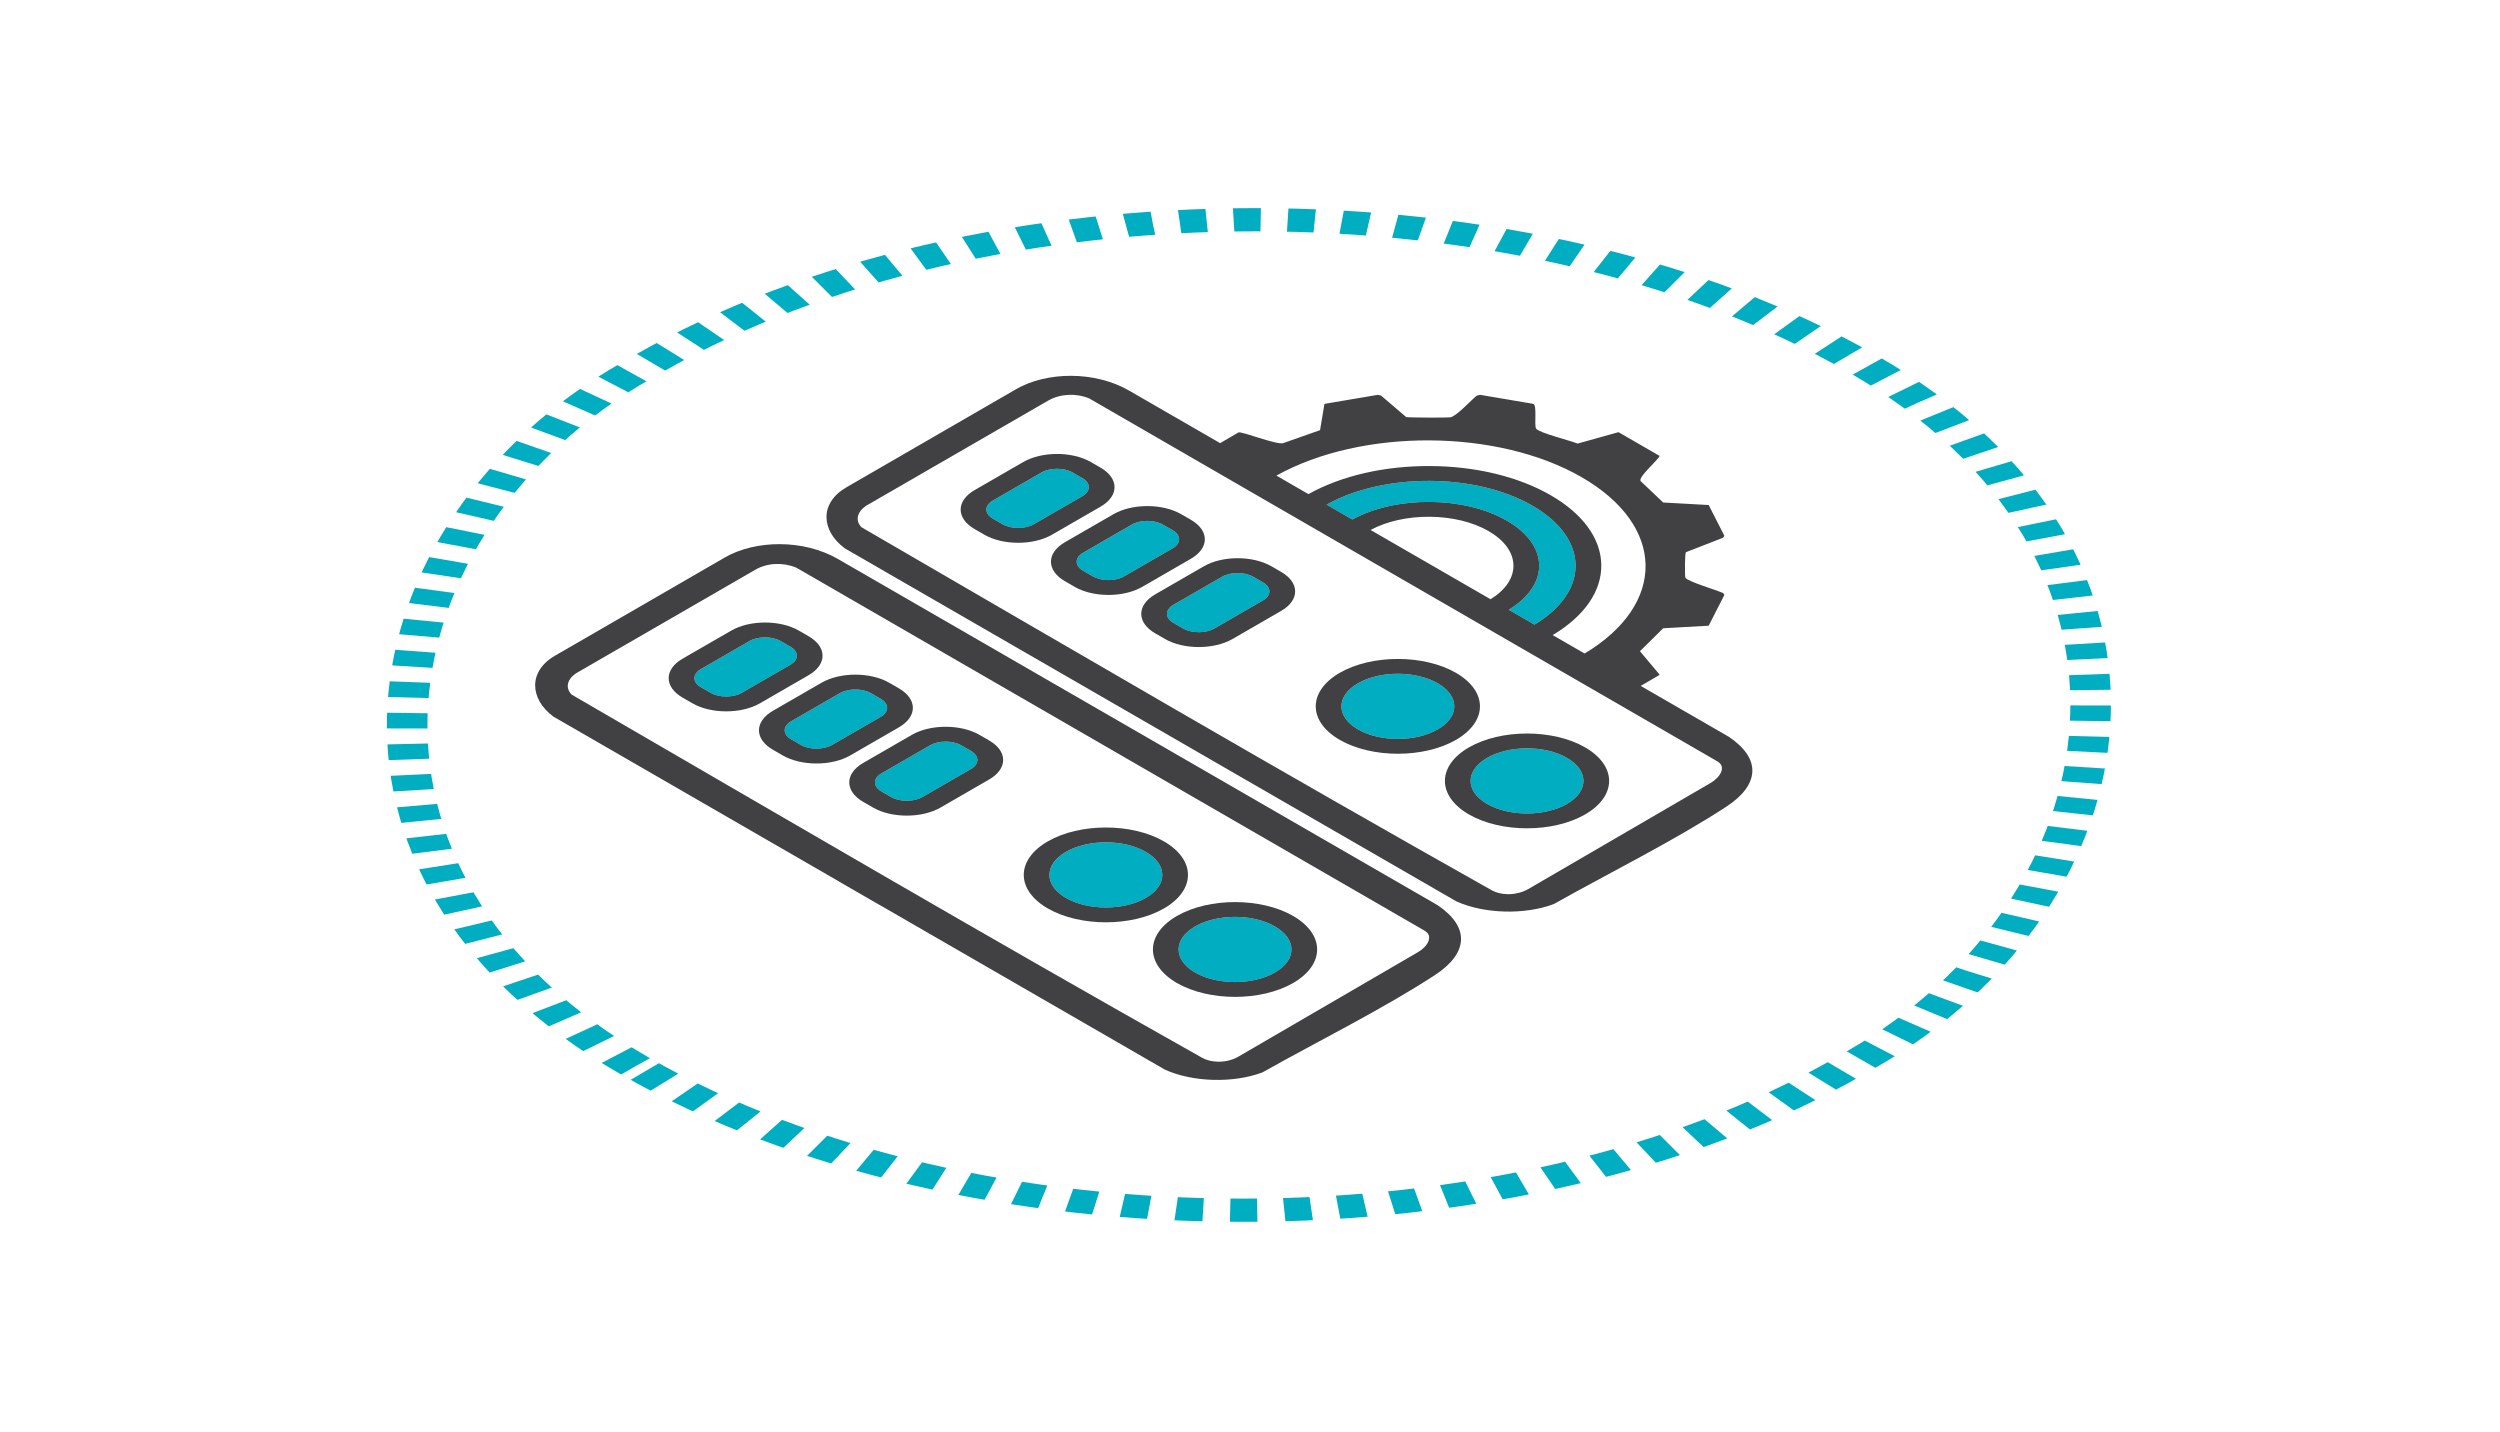
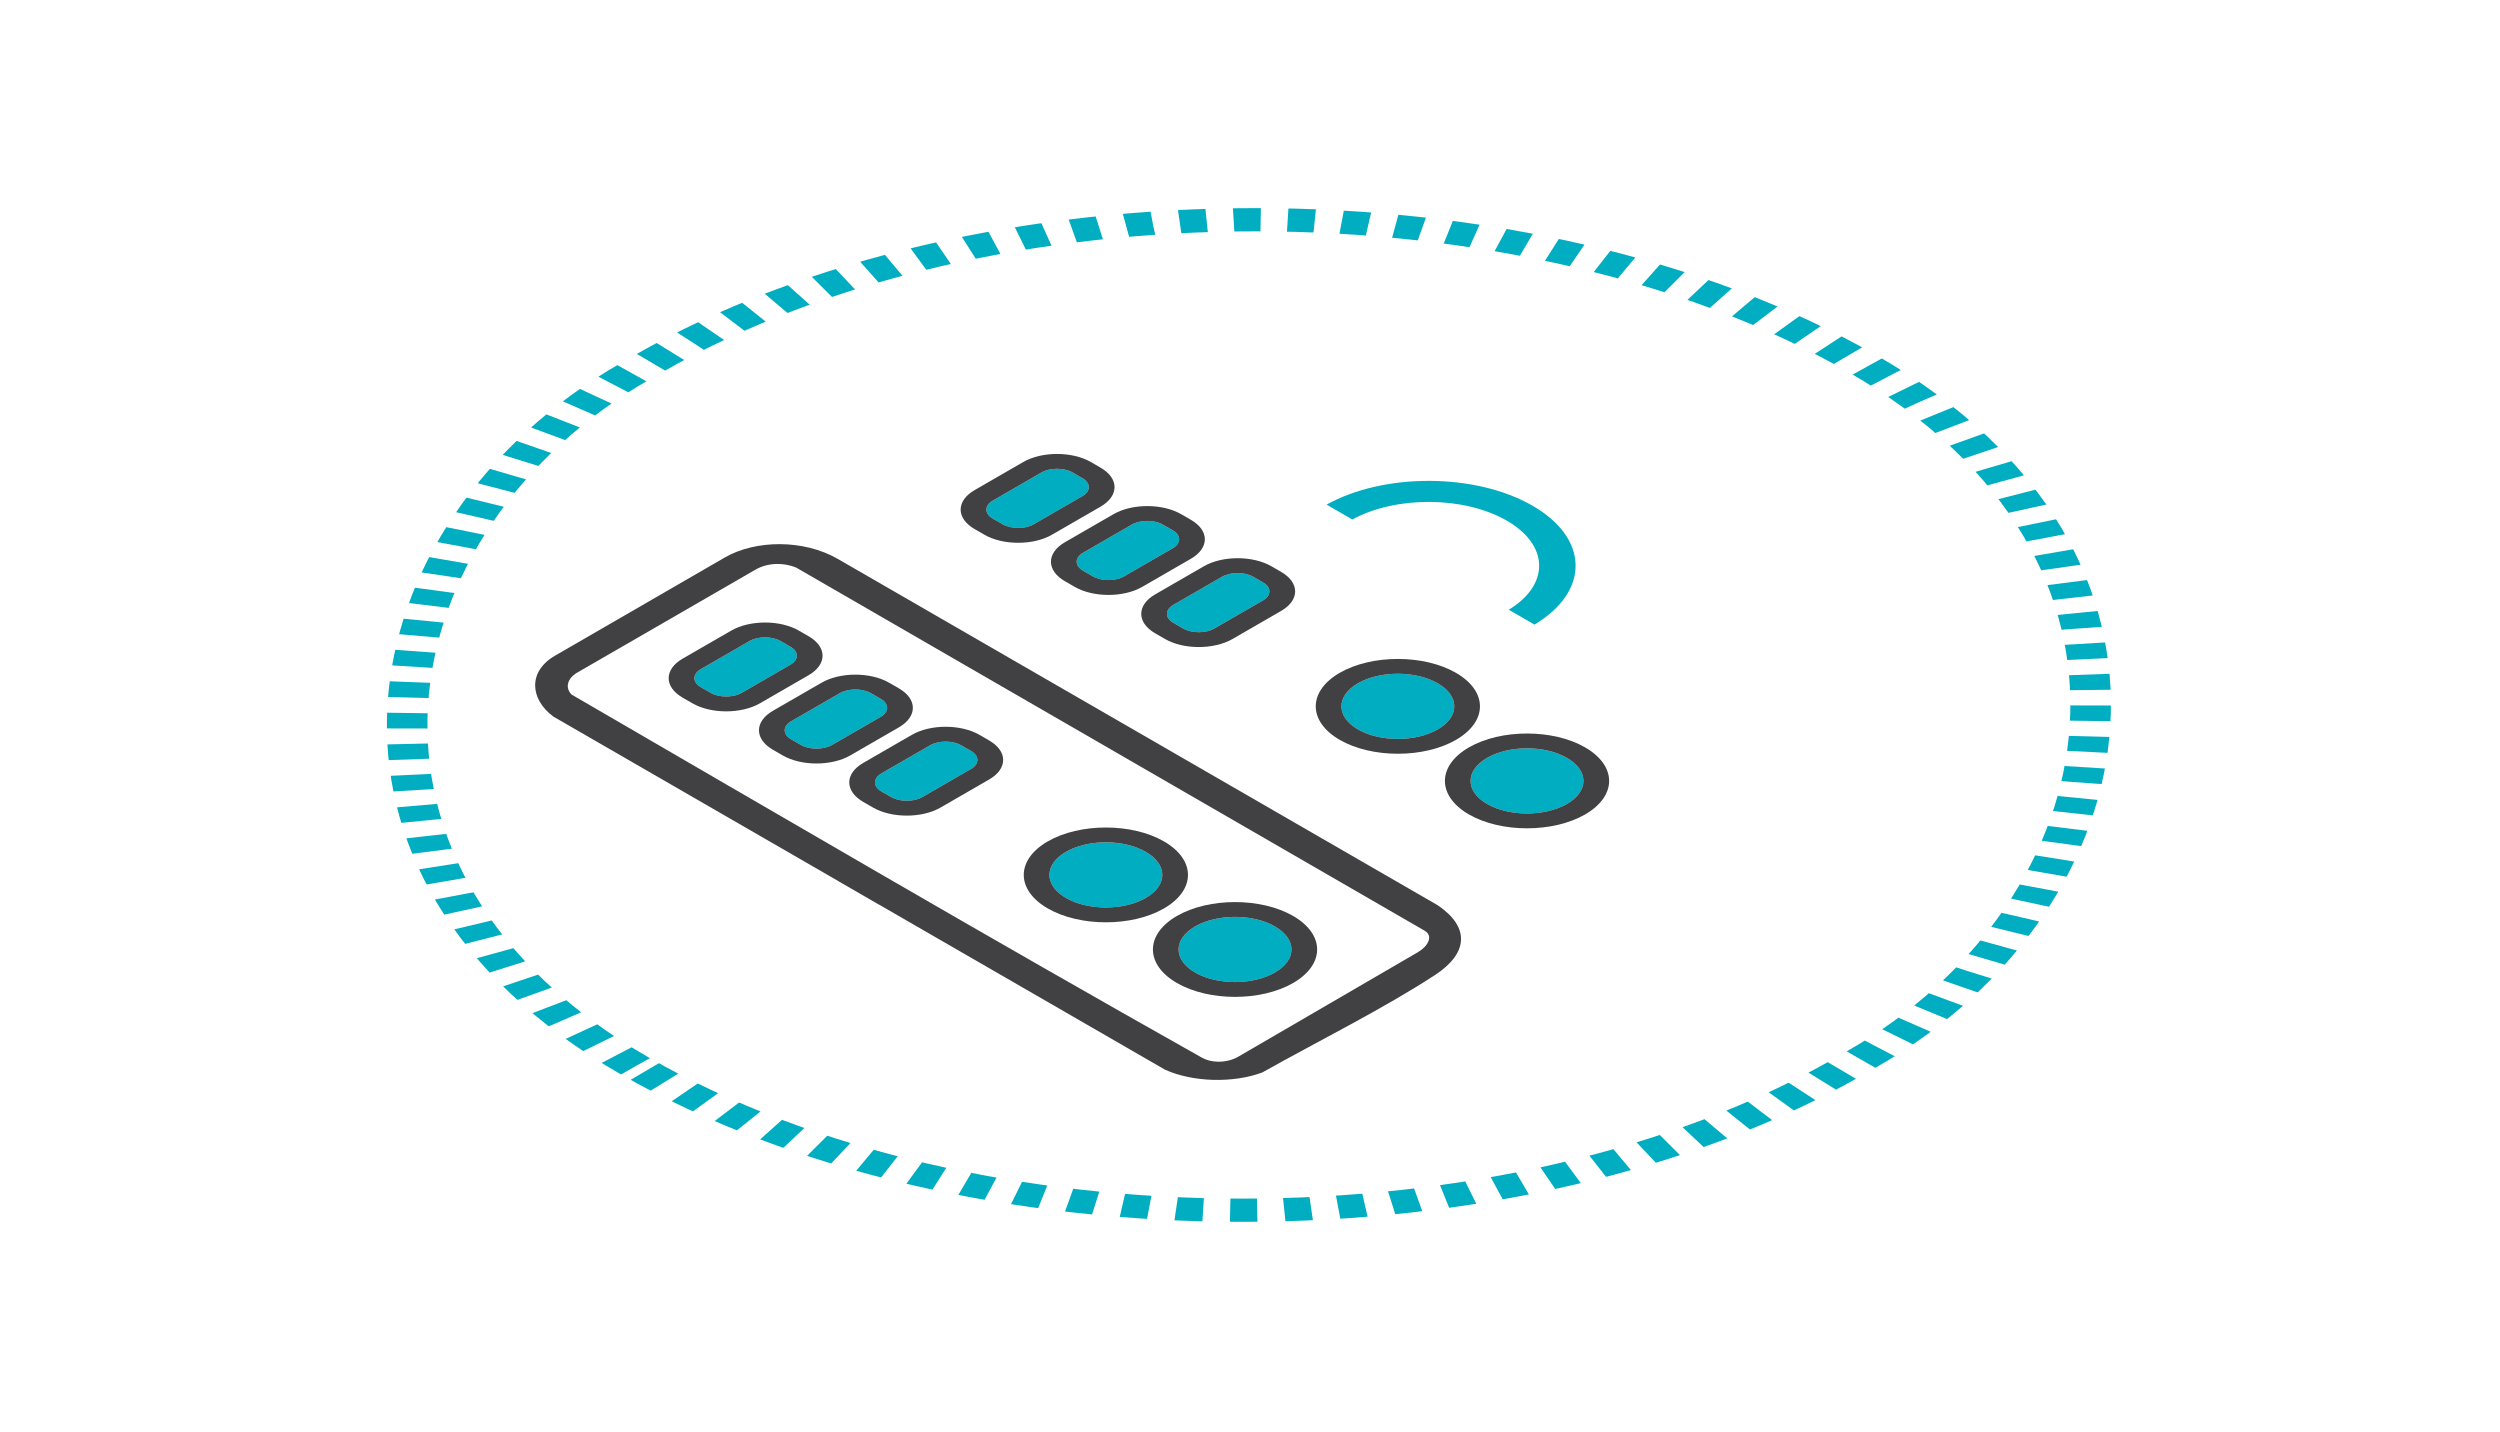
<svg xmlns="http://www.w3.org/2000/svg" width="454" height="260" viewBox="0 0 454 260" fill="none">
  <g clip-path="url(#clip0_2942_1558)">
    <path d="M260.616 177.048C266.579 173.149 267.031 168.412 261.085 164.391L152.14 101.497C145.944 97.923 137.218 98.012 131.626 101.24C121.832 106.894 110.477 113.479 100.799 119.067C95.838 121.93 96.222 126.973 100.504 130.142L152.333 160.06L152.322 160.067L159.631 164.287L159.642 164.28L211.564 194.254C216.553 196.508 223.869 196.76 229.237 194.758C239.394 189.052 251.239 183.18 260.616 177.048ZM221.256 192.807C221.238 192.804 221.221 192.806 221.207 192.806C220.087 192.791 219.057 192.517 218.281 192.08C179.723 170.39 141.799 148.191 103.8 126.135C102.659 124.956 102.937 123.41 104.58 122.284C115.15 116.182 126.932 109.37 137.185 103.451C139.373 102.187 142.245 102.095 144.614 103.09L258.725 169.023C258.737 169.033 258.737 169.044 258.749 169.05C260.338 169.968 259.319 171.854 257.511 172.906L224.861 191.902C223.888 192.47 222.584 192.817 221.256 192.807Z" fill="#414042" />
    <path d="M270.059 145.998C274.061 148.309 280.551 148.309 284.554 145.998C288.556 143.688 288.556 139.941 284.554 137.63C280.551 135.32 274.061 135.32 270.059 137.63C266.056 139.941 266.056 143.688 270.059 145.998Z" fill="#00ADC1" />
    <path d="M287.855 135.724C282.038 132.367 272.574 132.367 266.758 135.724C260.941 139.082 260.941 144.546 266.758 147.904C272.574 151.261 282.038 151.261 287.855 147.904C293.671 144.546 293.671 139.082 287.855 135.724ZM270.059 145.998C266.055 143.687 266.055 139.941 270.059 137.63C274.062 135.319 280.55 135.319 284.554 137.63C288.557 139.941 288.557 143.687 284.554 145.998C280.55 148.309 274.062 148.309 270.059 145.998Z" fill="#414042" />
    <path d="M246.604 132.457C250.607 134.768 257.096 134.768 261.099 132.457C265.102 130.147 265.102 126.4 261.099 124.089C257.096 121.779 250.607 121.779 246.604 124.089C242.601 126.4 242.601 130.147 246.604 132.457Z" fill="#00ADC1" />
    <path d="M264.4 122.184C258.583 118.826 249.117 118.825 243.301 122.182C237.484 125.54 237.487 131.005 243.303 134.363C249.12 137.721 258.583 137.721 264.4 134.363C270.216 131.005 270.216 125.542 264.4 122.184ZM246.604 132.457C242.6 130.146 242.598 126.399 246.602 124.088C250.605 121.777 257.096 121.778 261.099 124.089C265.102 126.4 265.102 130.146 261.099 132.457C257.096 134.769 250.605 134.767 246.604 132.457Z" fill="#414042" />
    <path d="M213.087 113.108L214.867 114.135C216.43 115.037 218.963 115.037 220.526 114.135L229.362 109.034C230.925 108.132 230.925 106.669 229.362 105.767L227.582 104.74C226.02 103.837 223.486 103.837 221.924 104.74L213.087 109.841C211.524 110.743 211.524 112.206 213.087 113.108Z" fill="#00ADC1" />
    <path d="M232.663 103.861L230.883 102.834C227.502 100.882 222.004 100.882 218.623 102.834L209.786 107.935C206.405 109.887 206.405 113.061 209.786 115.013L211.566 116.041C214.947 117.992 220.445 117.992 223.826 116.041L232.663 110.939C236.044 108.987 236.044 105.813 232.663 103.861ZM220.526 114.135C218.969 115.033 216.423 115.033 214.867 114.135L213.087 113.107C211.531 112.209 211.531 110.739 213.087 109.841L221.924 104.739C223.48 103.841 226.026 103.841 227.582 104.739L229.362 105.767C230.918 106.665 230.918 108.135 229.362 109.034L220.526 114.135Z" fill="#414042" />
    <path d="M196.689 103.642L198.469 104.669C200.032 105.571 202.565 105.571 204.128 104.669L212.964 99.568C214.527 98.666 214.527 97.203 212.964 96.301L211.184 95.274C209.622 94.372 207.088 94.372 205.526 95.274L196.689 100.375C195.126 101.277 195.126 102.74 196.689 103.642Z" fill="#00ADC1" />
    <path d="M216.265 94.396L214.485 93.368C211.104 91.416 205.606 91.416 202.225 93.368L193.388 98.469C190.007 100.421 190.007 103.595 193.388 105.547L195.168 106.575C198.549 108.527 204.047 108.527 207.428 106.575L216.265 101.473C219.646 99.522 219.646 96.347 216.265 94.396ZM204.128 104.669C202.572 105.568 200.025 105.568 198.469 104.669L196.689 103.642C195.133 102.743 195.133 101.273 196.689 100.375L205.526 95.273C207.082 94.375 209.628 94.375 211.184 95.273L212.964 96.301C214.52 97.2 214.52 98.669 212.964 99.568L204.128 104.669Z" fill="#414042" />
    <path d="M180.291 94.175L182.071 95.203C183.634 96.105 186.167 96.105 187.73 95.203L196.566 90.101C198.129 89.199 198.129 87.737 196.566 86.835L194.786 85.807C193.224 84.905 190.69 84.905 189.128 85.807L180.291 90.908C178.729 91.81 178.729 93.273 180.291 94.175Z" fill="#00ADC1" />
    <path d="M199.867 84.929L198.087 83.901C194.706 81.949 189.208 81.949 185.827 83.901L176.99 89.003C173.609 90.954 173.609 94.129 176.99 96.08L178.77 97.108C182.149 99.058 187.649 99.06 191.03 97.108L199.867 92.007C203.248 90.055 203.246 86.879 199.867 84.929ZM187.73 95.202C186.174 96.101 183.627 96.101 182.071 95.202L180.291 94.175C178.735 93.276 178.735 91.806 180.291 90.908L189.128 85.807C190.684 84.908 193.23 84.908 194.786 85.807L196.566 86.834C198.122 87.733 198.122 89.203 196.566 90.101L187.73 95.202Z" fill="#414042" />
    <path d="M217.034 176.61C221.036 178.921 227.526 178.921 231.529 176.61C235.532 174.299 235.532 170.552 231.529 168.242C227.526 165.931 221.036 165.931 217.034 168.242C213.031 170.552 213.031 174.299 217.034 176.61Z" fill="#00ADC1" />
    <path d="M234.83 166.336C229.013 162.978 219.549 162.978 213.733 166.336C207.916 169.694 207.916 175.157 213.733 178.515C219.549 181.873 229.013 181.873 234.83 178.515C240.646 175.157 240.646 169.694 234.83 166.336ZM217.034 176.609C213.03 174.298 213.03 170.552 217.034 168.241C221.037 165.93 227.525 165.93 231.529 168.241C235.532 170.552 235.532 174.298 231.529 176.609C227.525 178.92 221.037 178.92 217.034 176.609Z" fill="#414042" />
    <path d="M193.579 163.069C197.582 165.38 204.072 165.38 208.074 163.069C212.077 160.758 212.077 157.011 208.074 154.701C204.072 152.39 197.582 152.39 193.579 154.701C189.576 157.011 189.576 160.758 193.579 163.069Z" fill="#00ADC1" />
    <path d="M211.375 152.795C205.558 149.437 196.092 149.436 190.276 152.794C184.459 156.152 184.462 161.616 190.278 164.974C196.095 168.332 205.558 168.332 211.375 164.974C217.191 161.616 217.191 156.153 211.375 152.795ZM193.579 163.069C189.576 160.758 189.573 157.01 193.577 154.699C197.58 152.388 204.071 152.389 208.074 154.701C212.078 157.012 212.078 160.758 208.074 163.069C204.071 165.38 197.58 165.378 193.579 163.069Z" fill="#414042" />
    <path d="M143.664 134.253L145.444 135.281C147.007 136.183 149.54 136.183 151.103 135.281L159.939 130.179C161.502 129.277 161.502 127.815 159.939 126.913L158.159 125.885C156.597 124.983 154.063 124.983 152.501 125.885L143.664 130.986C142.102 131.889 142.102 133.351 143.664 134.253Z" fill="#00ADC1" />
    <path d="M163.24 125.007L161.46 123.979C158.079 122.027 152.581 122.027 149.2 123.979L140.363 129.081C136.982 131.033 136.982 134.207 140.363 136.158L142.143 137.186C145.524 139.138 151.023 139.138 154.403 137.186L163.24 132.085C166.621 130.133 166.621 126.959 163.24 125.007ZM151.103 135.281C149.547 136.179 147 136.179 145.444 135.281L143.664 134.253C142.108 133.355 142.108 131.885 143.664 130.986L152.501 125.885C154.057 124.987 156.603 124.987 158.159 125.885L159.939 126.912C161.495 127.811 161.495 129.281 159.939 130.179L151.103 135.281Z" fill="#414042" />
    <path d="M160.062 143.719L161.842 144.747C163.405 145.649 165.938 145.649 167.501 144.747L176.337 139.645C177.9 138.743 177.9 137.281 176.337 136.378L174.557 135.351C172.995 134.449 170.461 134.449 168.899 135.351L160.062 140.452C158.5 141.354 158.5 142.817 160.062 143.719Z" fill="#00ADC1" />
    <path d="M179.638 134.473L177.858 133.445C174.477 131.493 168.979 131.493 165.598 133.445L156.761 138.547C153.38 140.498 153.38 143.672 156.761 145.624L158.541 146.652C161.922 148.604 167.42 148.604 170.801 146.652L179.638 141.551C183.019 139.599 183.019 136.425 179.638 134.473ZM167.501 144.746C165.945 145.645 163.398 145.645 161.842 144.746L160.062 143.719C158.506 142.82 158.506 141.35 160.062 140.452L168.899 135.351C170.455 134.452 173.001 134.452 174.557 135.351L176.337 136.378C177.893 137.277 177.893 138.747 176.337 139.645L167.501 144.746Z" fill="#414042" />
    <path d="M127.266 124.786L129.046 125.814C130.609 126.716 133.142 126.716 134.705 125.814L143.541 120.713C145.104 119.81 145.104 118.348 143.541 117.446L141.761 116.418C140.199 115.516 137.665 115.516 136.103 116.418L127.266 121.52C125.704 122.422 125.704 123.884 127.266 124.786Z" fill="#00ADC1" />
    <path d="M146.842 115.54L145.062 114.513C141.681 112.561 136.183 112.561 132.802 114.513L123.965 119.614C120.584 121.566 120.584 124.74 123.965 126.692L125.745 127.719C129.124 129.67 134.625 129.671 138.006 127.719L146.842 122.618C150.223 120.666 150.221 117.491 146.842 115.54ZM134.705 125.814C133.149 126.712 130.602 126.712 129.046 125.814L127.266 124.786C125.71 123.888 125.71 122.418 127.266 121.519L136.103 116.418C137.659 115.52 140.205 115.52 141.761 116.418L143.541 117.446C145.098 118.344 145.098 119.814 143.541 120.712L134.705 125.814Z" fill="#414042" />
    <path d="M278.308 91.84C268 85.89 251.364 85.824 240.912 91.638L245.593 94.339C253.46 90.015 265.909 90.086 273.628 94.542C281.347 98.998 281.472 106.184 273.986 110.728L278.662 113.428C288.734 107.392 288.618 97.79 278.31 91.839L278.308 91.84Z" fill="#00ADC1" />
-     <path d="M313.52 146.479C319.483 142.58 319.936 137.843 313.99 133.822L297.948 124.562L301.402 122.543L297.816 118.257L302.038 114.091L310.297 113.629L313.146 108.04L312.912 107.693C311.611 107.116 306.513 105.614 306.072 104.921C305.933 104.702 305.964 100.484 306.157 100.282L312.912 97.648L313.146 97.301L310.297 91.713L302.038 91.254L297.927 87.358C297.495 86.603 300.911 83.746 301.402 82.799L293.923 78.481L286.496 80.553C285.058 79.965 279.449 78.602 278.959 77.835C278.574 77.229 279.15 73.747 278.483 73.346L268.802 71.702L268.201 71.836C267.199 72.589 264.598 75.53 263.396 75.786C263.021 75.867 255.714 75.849 255.36 75.737L250.801 71.836L250.202 71.703L240.519 73.346L239.722 78.115L232.979 80.489C231.628 80.754 225.526 78.31 224.913 78.528L221.577 80.475L205.042 70.93C198.849 67.354 190.123 67.443 184.53 70.671C174.736 76.325 163.384 82.912 153.705 88.499C148.745 91.363 149.127 96.404 153.408 99.573L264.468 163.685C269.457 165.939 276.773 166.191 282.142 164.189C292.299 158.483 304.144 152.611 313.52 146.479ZM287.244 86.666C302.529 95.49 302.699 109.732 287.762 118.679L285.424 117.329L281.963 115.333L282.021 115.299C287.748 111.868 290.865 107.352 290.794 102.582C290.724 97.805 287.461 93.313 281.609 89.935C275.757 86.557 267.979 84.674 259.703 84.633C251.442 84.593 243.617 86.391 237.673 89.697L237.612 89.732L234.108 87.71L234.113 87.707L231.793 86.368C247.29 77.745 271.959 77.842 287.244 86.666ZM273.628 94.542C265.909 90.086 253.46 90.015 245.592 94.34L240.912 91.638C251.364 85.825 268 85.89 278.308 91.841C288.616 97.791 288.731 107.394 278.662 113.428L273.986 110.729C281.474 106.183 281.354 99 273.63 94.541L273.628 94.542ZM270.683 108.822L248.898 96.245C251.807 94.669 255.608 93.817 259.611 93.844C263.66 93.87 267.465 94.796 270.327 96.448C273.189 98.1 274.795 100.298 274.842 102.637C274.887 104.947 273.413 107.139 270.683 108.822ZM273.873 162.385C273.873 162.385 273.843 162.384 273.826 162.385C272.697 162.373 271.666 162.102 270.888 161.667C232.33 139.984 194.421 117.791 156.433 95.739C155.299 94.556 155.599 92.998 157.266 91.858C167.986 85.669 179.935 78.76 190.333 72.758C192.553 71.476 195.446 71.371 197.821 72.363L311.903 138.28C311.91 138.29 311.915 138.301 311.927 138.307C313.516 139.225 312.464 141.128 310.628 142.196L277.518 161.46C276.53 162.035 275.21 162.389 273.873 162.385Z" fill="#414042" />
  </g>
  <rect x="1.78814e-07" y="-2.981" width="253.988" height="256.711" rx="126.994" transform="matrix(-0.868 -0.497 0.868 -0.497 228.207 255.267)" stroke="#00ADC1" stroke-width="6" stroke-dasharray="4 4" />
  <defs>
    <clipPath id="clip0_2942_1558">
      <rect width="150.575" height="163.343" fill="white" transform="matrix(0.866 0.5 -0.866 0.5 232.462 43)" />
    </clipPath>
  </defs>
</svg>